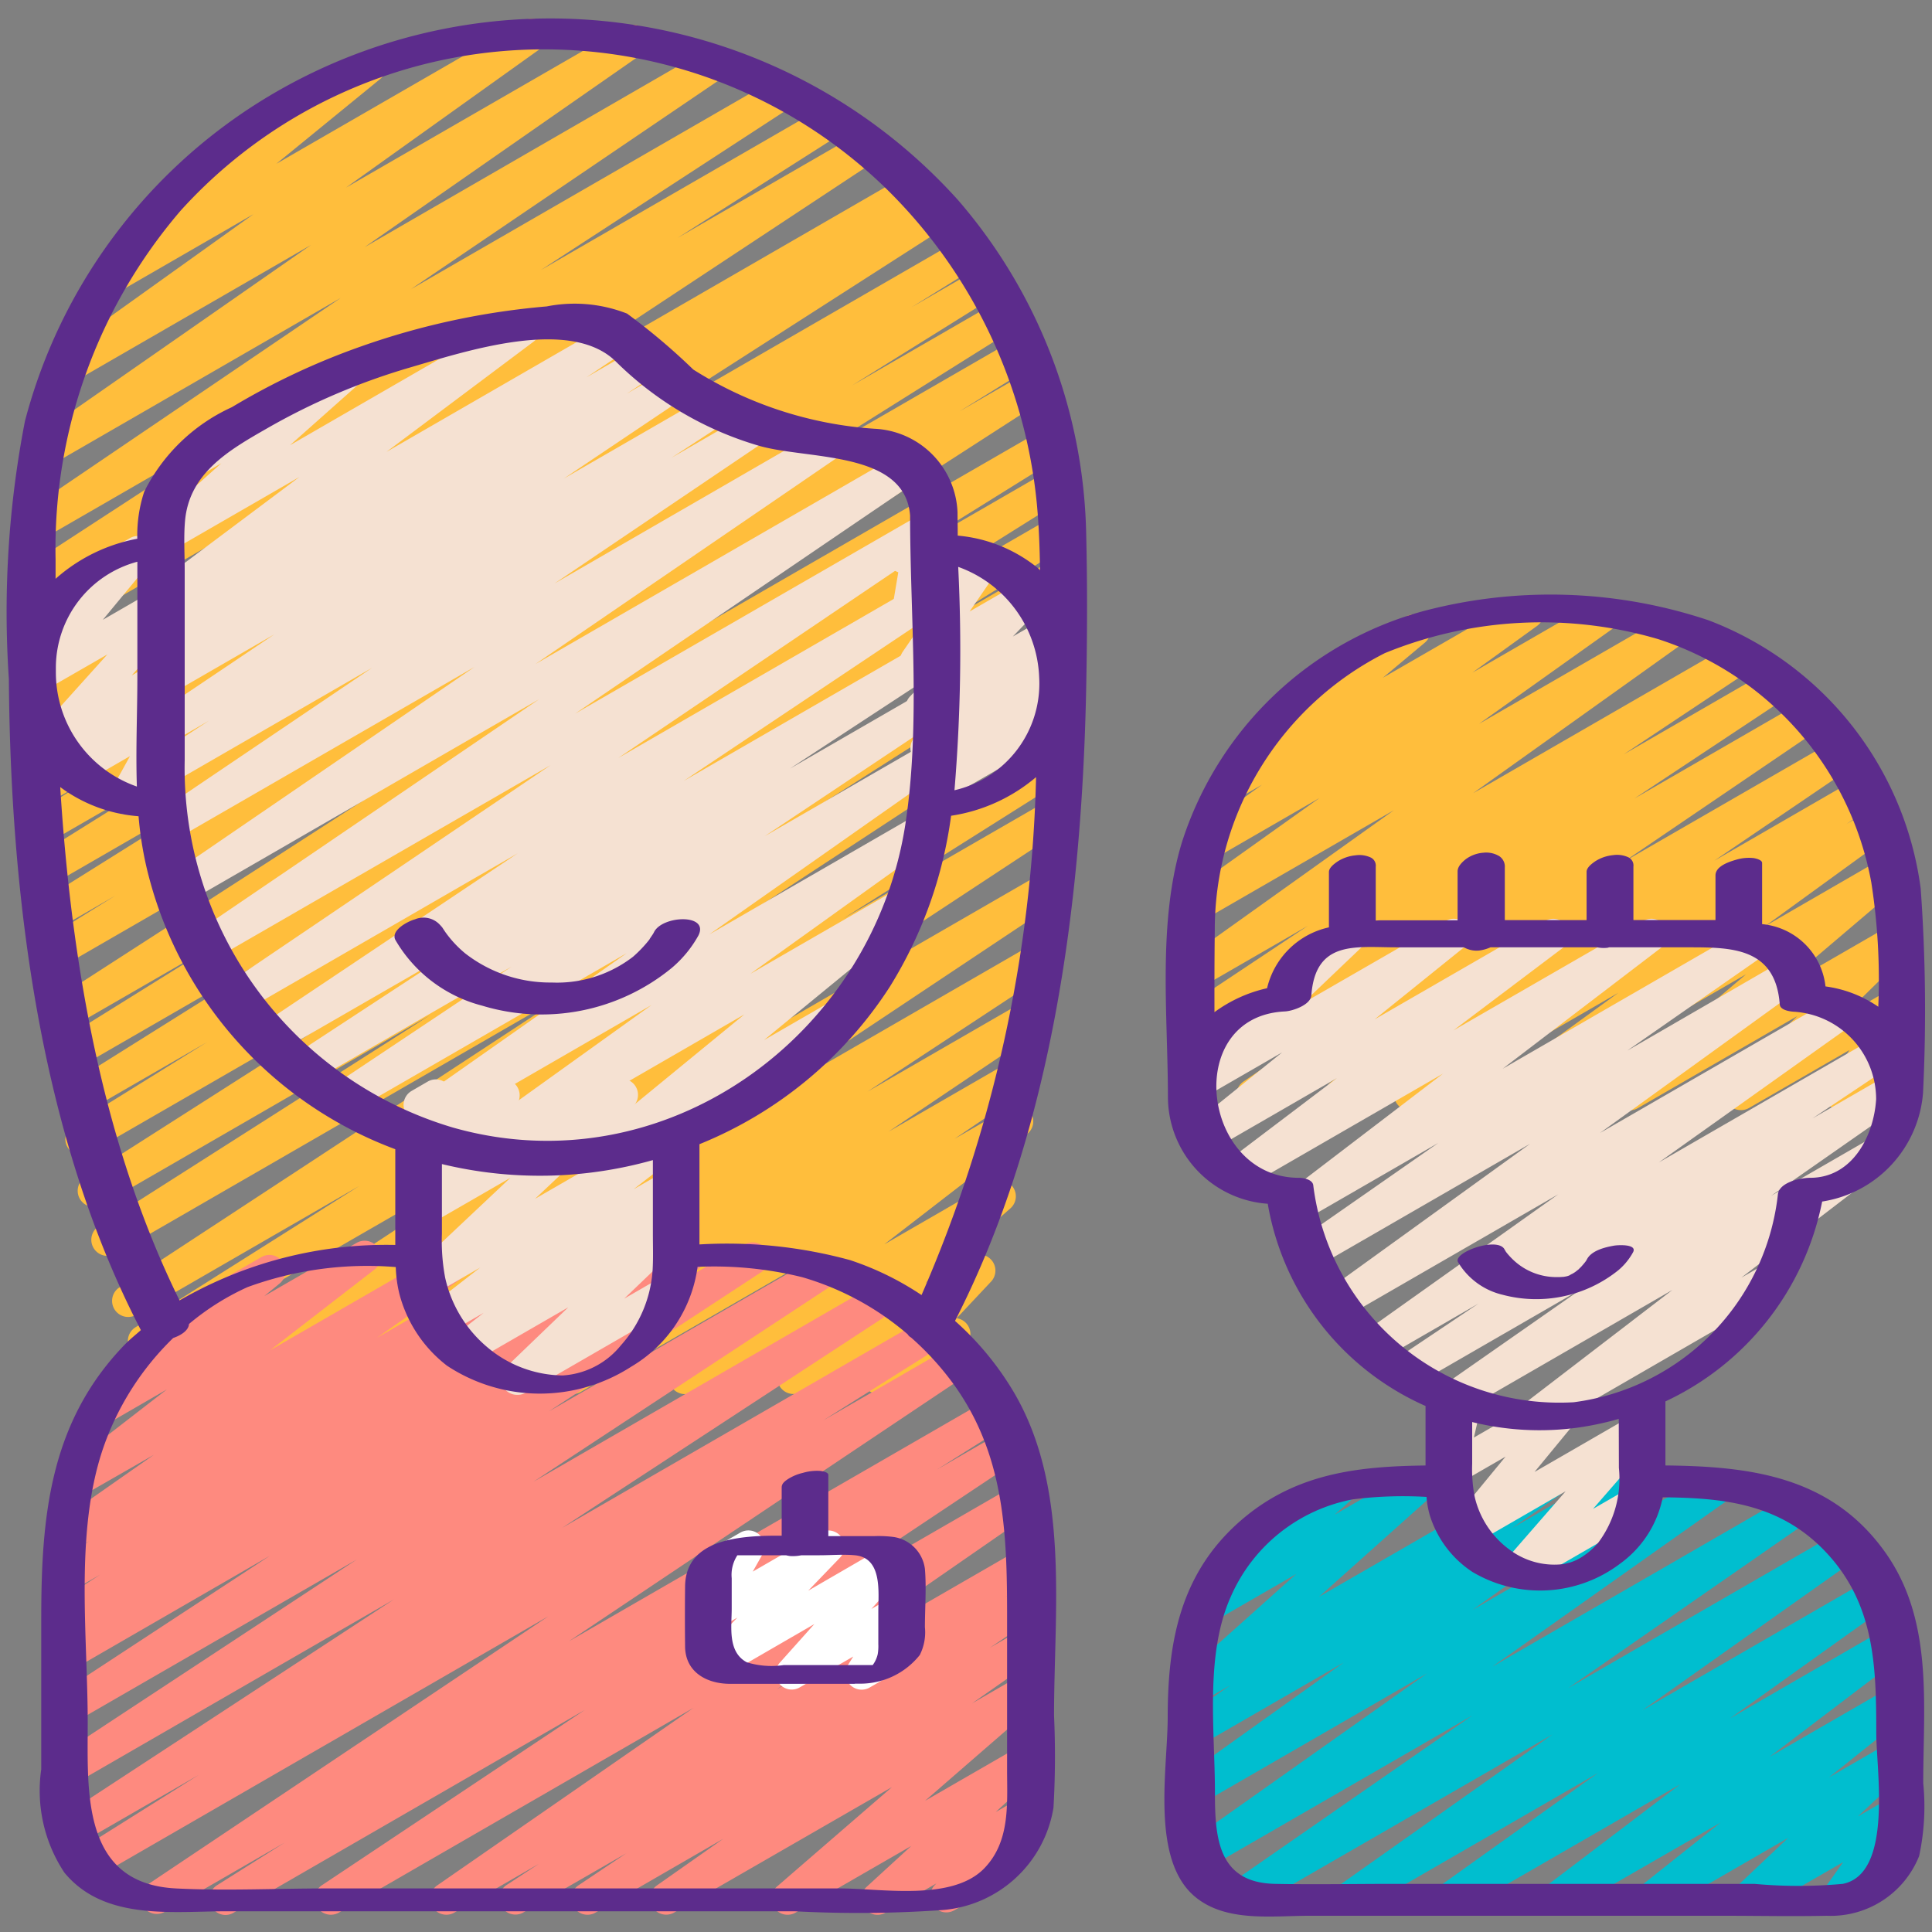
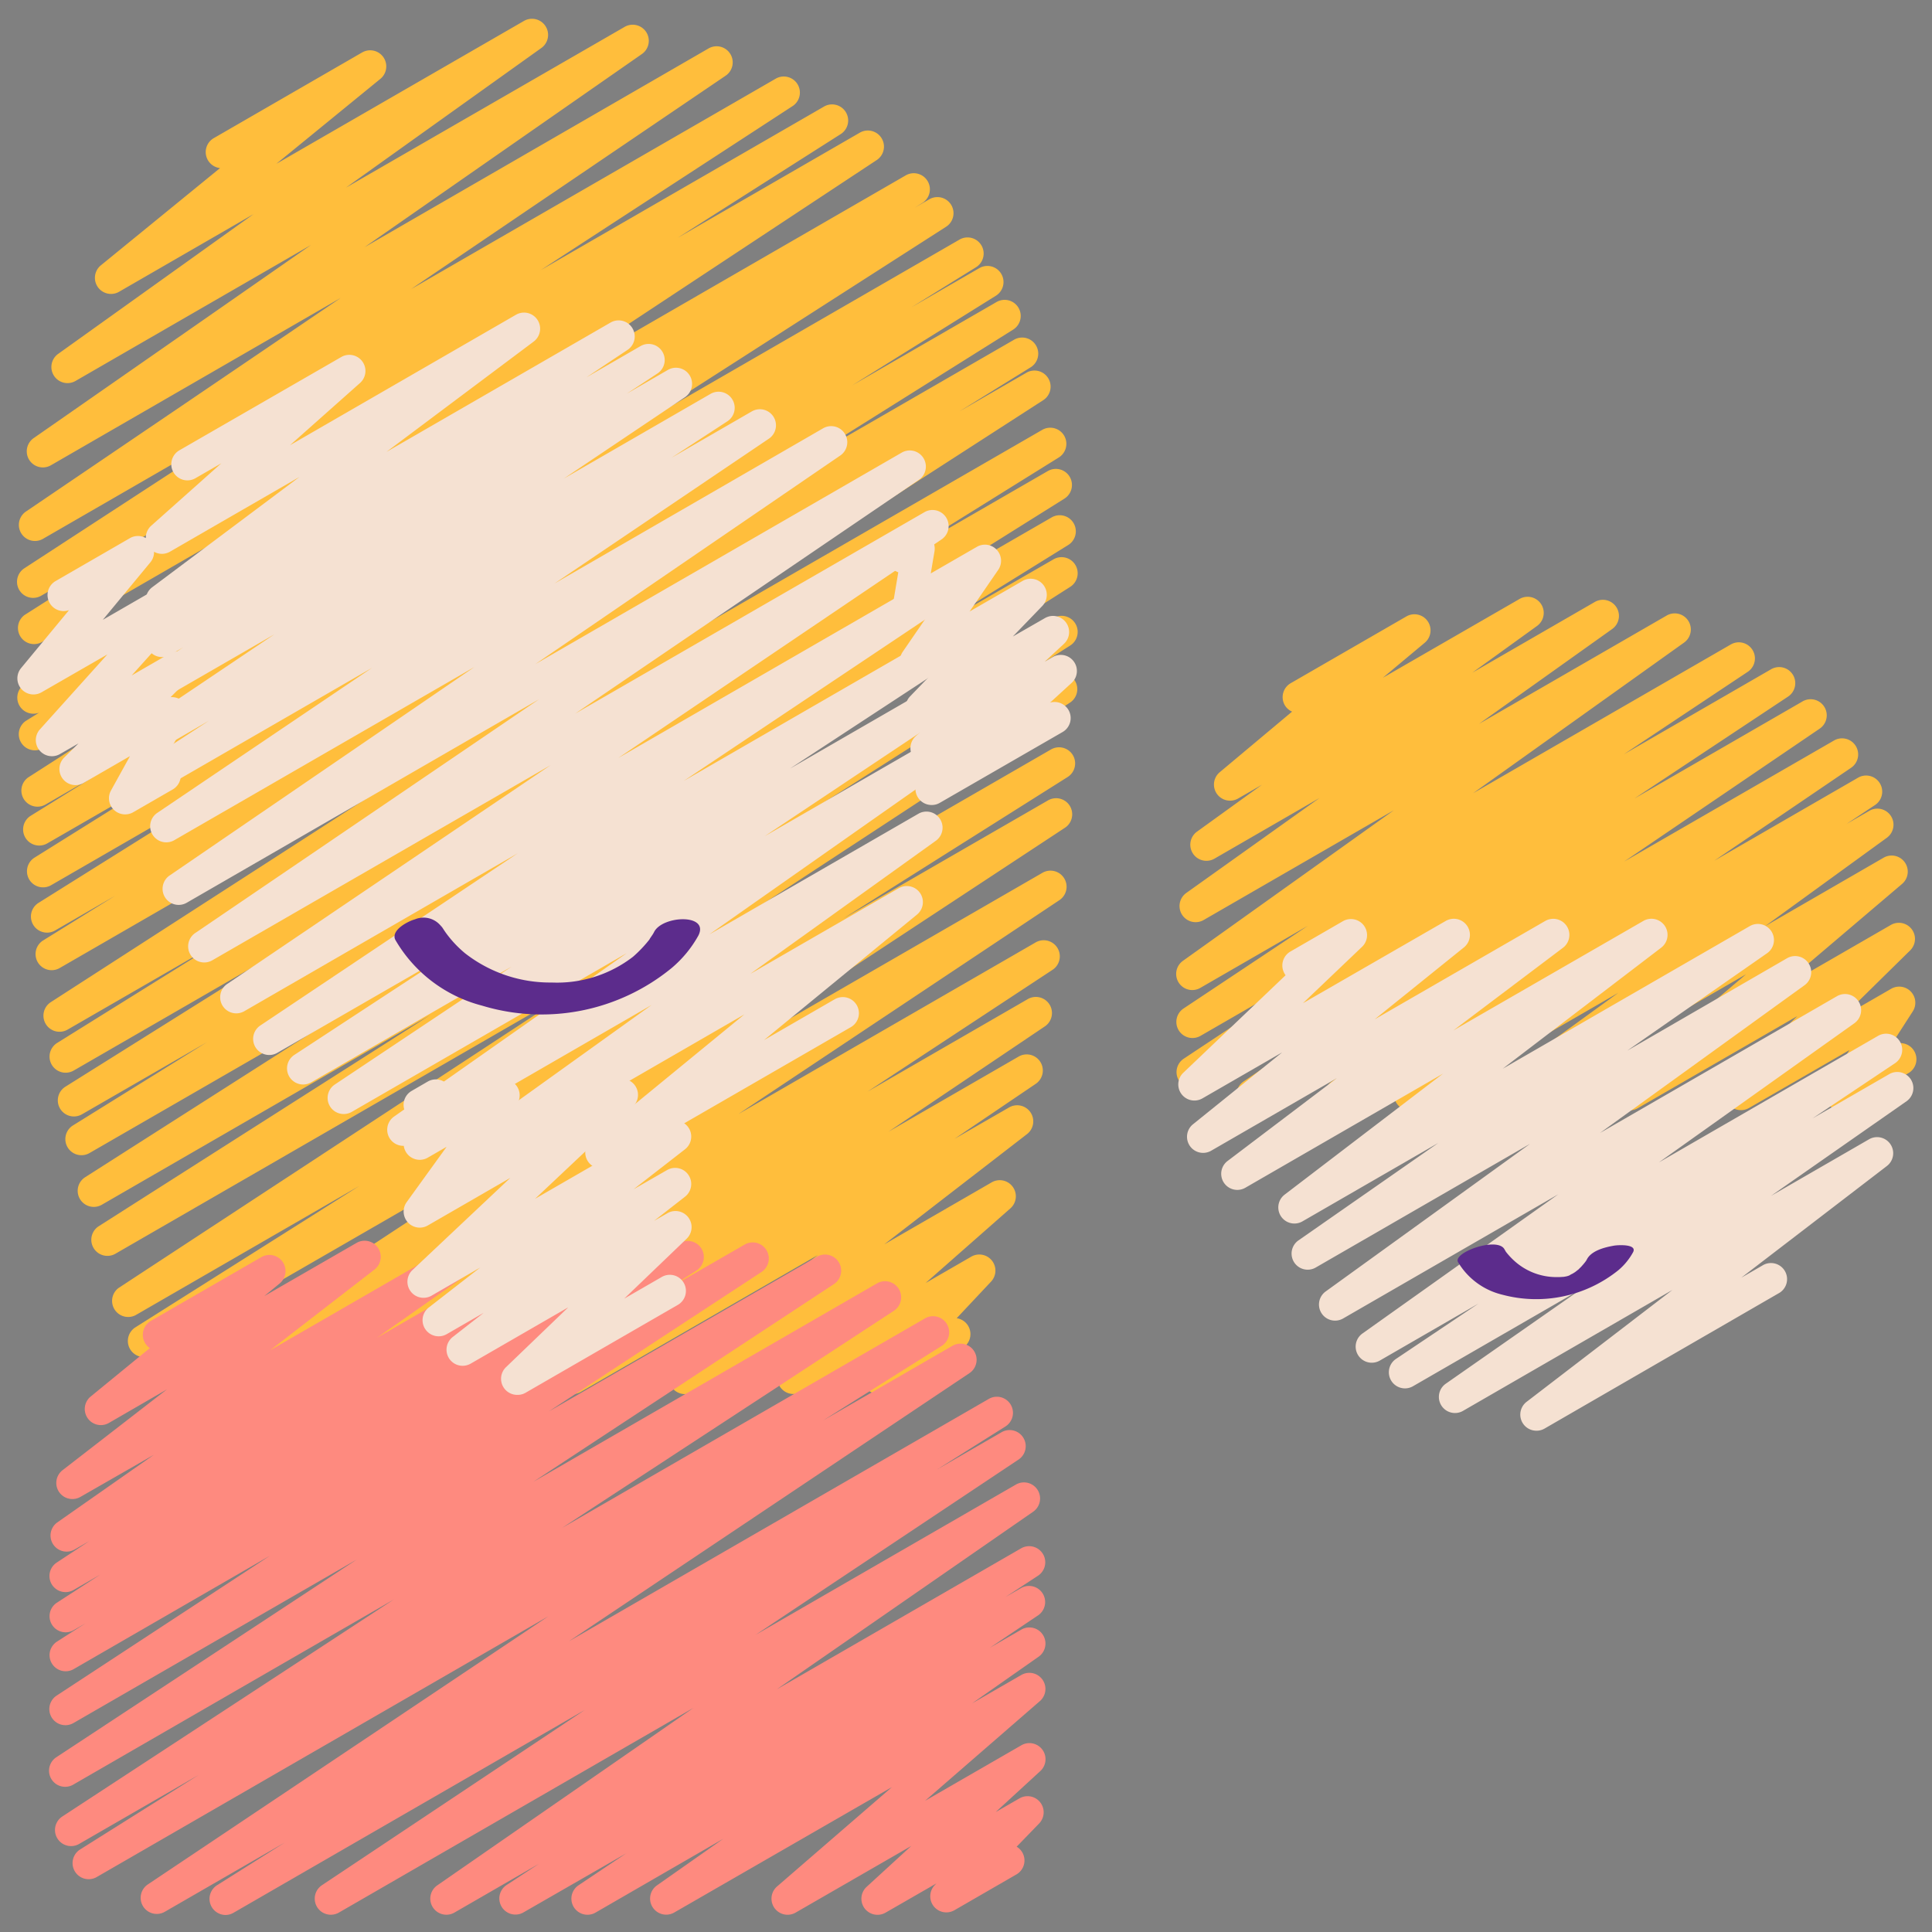
<svg xmlns="http://www.w3.org/2000/svg" version="1.1" width="512" height="512" x="0" y="0" viewBox="0 0 60 60" style="enable-background:new 0 0 512 512" xml:space="preserve" class="">
  <rect x="0" y="0" width="60" height="60" fill="#808080" stroke="none" />
  <g>
    <path fill="#ffbe3c" d="M38.9 34.5a.5.5 0 0 1-.281-.913l6.069-4.125-7.408 4.271a.5.5 0 0 1-.526-.849l4.766-3.16-4.24 2.447a.5.5 0 0 1-.527-.849l3.862-2.569-3.335 1.925a.5.5 0 0 1-.541-.84l6.551-4.677-5.911 3.412a.5.5 0 0 1-.54-.84l4.14-2.951-3.264 1.885a.5.5 0 0 1-.543-.838l2.02-1.458-.739.426a.5.5 0 0 1-.571-.817l2.245-1.88a.491.491 0 0 1-.227-.2.5.5 0 0 1 .183-.682l3.595-2.075a.5.5 0 0 1 .571.816l-1.305 1.091 4.249-2.45a.5.5 0 0 1 .543.838l-2.011 1.452 3.811-2.2a.5.5 0 0 1 .54.839l-4.143 2.951 5.824-3.362a.5.5 0 0 1 .541.84l-6.551 4.677 8.014-4.626a.5.5 0 0 1 .527.848l-3.861 2.57 4.563-2.635a.5.5 0 0 1 .527.85L50.756 24.8l5.224-3.017a.5.5 0 0 1 .532.846l-6.073 4.128L56.952 23a.5.5 0 0 1 .531.847l-4.247 2.885 4.454-2.572a.5.5 0 0 1 .527.85l-.872.579.716-.413a.5.5 0 0 1 .543.837l-3.793 2.754 3.689-2.132a.5.5 0 0 1 .574.813l-3.934 3.344 3.584-2.068a.5.5 0 0 1 .6.789l-2.1 2.065 1.512-.873a.5.5 0 0 1 .67.7L58.7 32.5l.048-.027a.5.5 0 1 1 .5.865L57.4 34.405a.5.5 0 0 1-.67-.7l.707-1.094-3.122 1.8a.5.5 0 0 1-.6-.789l2.1-2.065-4.953 2.859a.5.5 0 0 1-.574-.813l3.936-3.345-7.213 4.163a.5.5 0 0 1-.544-.837l3.791-2.751-6.225 3.593a.5.5 0 0 1-.526-.849l.87-.577-2.477 1.427a.5.5 0 0 1-.531-.847l4.248-2.886-6.47 3.736a.494.494 0 0 1-.247.07zM6.171 43.308a.5.5 0 0 1-.271-.918l12.3-8.09-13.488 7.783a.5.5 0 0 1-.517-.855l6.968-4.4-6.958 4.019A.5.5 0 0 1 3.681 40l14.256-9.35-14.363 8.292a.5.5 0 0 1-.518-.854l10.309-6.567-10.214 5.9a.5.5 0 0 1-.518-.854l11.026-7.035-10.888 6.282a.5.5 0 0 1-.514-.857l4.175-2.594-3.892 2.246a.5.5 0 0 1-.516-.856l7.146-4.479-6.89 3.978a.5.5 0 0 1-.514-.857l4.977-3.1-4.65 2.684a.5.5 0 0 1-.522-.852l13.289-8.573-13.02 7.517a.5.5 0 0 1-.513-.857l2.256-1.4L1.705 28.9a.5.5 0 0 1-.516-.856L7.806 23.9l-6.235 3.6a.5.5 0 0 1-.514-.856l4.481-2.8-4.063 2.344a.5.5 0 0 1-.514-.858l1.965-1.219-1.526.882a.5.5 0 0 1-.519-.853l9.989-6.409-9.551 5.512a.5.5 0 0 1-.513-.857l.41-.254a.5.5 0 0 1-.453-.885l12.011-7.932L1.28 19.951a.5.5 0 0 1-.518-.851l5.049-3.21L1.28 18.5a.5.5 0 0 1-.523-.852l7.83-5.1-7.235 4.176a.5.5 0 0 1-.532-.847l9.765-6.627-9.005 5.2a.5.5 0 0 1-.536-.843l8.616-6-7.318 4.226a.5.5 0 0 1-.541-.839L7.874 6.65 3.7 9.06a.5.5 0 0 1-.566-.821l3.7-3.019a.5.5 0 0 1-.195-.93l4.609-2.662a.5.5 0 0 1 .566.82l-3.233 2.64 7.7-4.443a.5.5 0 0 1 .541.838l-6.079 4.345L19.4.834a.5.5 0 0 1 .536.843l-8.614 6L22 1.507a.5.5 0 0 1 .531.847l-9.768 6.627L24.1 2.438a.5.5 0 0 1 .523.851l-7.83 5.1 8.788-5.074a.5.5 0 0 1 .519.855l-5.057 3.218 5.665-3.271a.5.5 0 0 1 .525.85L15.224 12.9l12.909-7.456a.5.5 0 0 1 .513.858l-.237.147.462-.266a.5.5 0 0 1 .52.853l-9.977 6.4 10.377-5.991a.5.5 0 0 1 .514.858l-2 1.241 2.11-1.218a.5.5 0 0 1 .515.857l-4.466 2.786 4.491-2.593a.5.5 0 0 1 .516.856l-6.627 4.157 6.664-3.847a.5.5 0 0 1 .513.857l-2.232 1.381 2.091-1.207a.5.5 0 0 1 .521.853L19.115 21l13.252-7.65a.5.5 0 0 1 .515.857l-4.993 3.108 4.657-2.689a.5.5 0 0 1 .516.856l-7.156 4.485 6.769-3.907a.5.5 0 0 1 .513.857L29.027 19.5l3.693-2.131a.5.5 0 0 1 .518.855l-11.024 7.033 10.506-6.066a.5.5 0 0 1 .518.855l-10.312 6.569 9.791-5.652a.5.5 0 0 1 .524.85l-14.252 9.343 13.656-7.884a.5.5 0 0 1 .516.856l-6.975 4.4 6.373-3.678a.5.5 0 0 1 .524.85l-12.305 8.1 11.606-6.7a.5.5 0 0 1 .527.848L22.928 34.6l9.222-5.325a.5.5 0 0 1 .526.851L26.944 33.9l4.975-2.872a.5.5 0 0 1 .529.848l-4.854 3.269 4.044-2.334a.5.5 0 0 1 .53.847l-2.527 1.711 1.7-.978a.5.5 0 0 1 .556.828l-4.437 3.427 3.343-1.93a.5.5 0 0 1 .58.807l-2.639 2.323 1.419-.819a.5.5 0 0 1 .614.776l-1.066 1.135a.5.5 0 0 1 .178.927l-2.355 1.359a.5.5 0 0 1-.614-.776l.81-.862-2.841 1.64a.5.5 0 0 1-.58-.808l2.635-2.32-5.423 3.131a.5.5 0 0 1-.555-.829l4.434-3.424-7.372 4.255a.5.5 0 0 1-.53-.846l2.527-1.711-4.433 2.559a.5.5 0 0 1-.529-.847l4.857-3.273-7.14 4.122a.5.5 0 0 1-.525-.85l5.727-3.774-8.015 4.626a.5.5 0 0 1-.528-.848l9.987-6.657-13 7.508a.5.5 0 0 1-.255.068z" data-original="#916953" />
    <path fill="#fe8a7f" d="M7.007 59.471a.5.5 0 0 1-.267-.923l2.112-1.331-3.739 2.158a.5.5 0 0 1-.528-.848l12.448-8.334L2.992 58.3a.5.5 0 0 1-.515-.856l3.7-2.326-3.728 2.152a.5.5 0 0 1-.523-.851l10.3-6.743L2.28 55.42a.5.5 0 0 1-.525-.851l9.324-6.136-8.8 5.079a.5.5 0 0 1-.524-.851l6.628-4.346-6.1 3.524a.5.5 0 0 1-.519-.854l.892-.571-.373.215a.5.5 0 0 1-.522-.852l1.354-.877-.835.481a.5.5 0 0 1-.525-.85l1.022-.674-.461.265a.5.5 0 0 1-.537-.842l3-2.1L2.5 46.486a.5.5 0 0 1-.557-.828l3.24-2.509-1.803 1.043a.5.5 0 0 1-.567-.819l1.84-1.506a.5.5 0 0 1 .033-.846l3.434-1.982a.5.5 0 0 1 .567.819l-.481.394 2.866-1.652a.5.5 0 0 1 .557.828L8.39 41.934l5.779-3.334a.5.5 0 0 1 .537.841l-3 2.106 5.1-2.947a.5.5 0 0 1 .525.849l-1.019.673L18.95 38.6a.5.5 0 0 1 .523.851l-1.356.882 3-1.733a.5.5 0 0 1 .52.853l-.9.575 2.4-1.383a.5.5 0 0 1 .524.85l-6.621 4.341 8.32-4.8a.5.5 0 0 1 .526.851l-9.324 6.133 10.677-6.165a.5.5 0 0 1 .524.851l-10.308 6.745 11.278-6.511a.5.5 0 0 1 .516.856l-3.69 2.32 4.026-2.324a.5.5 0 0 1 .528.848l-12.448 8.334L30.7 43.449a.5.5 0 0 1 .517.856L29.1 45.637l2.01-1.161a.5.5 0 0 1 .528.848l-8.173 5.448 8.084-4.667a.5.5 0 0 1 .535.844l-7.959 5.514 7.595-4.383a.5.5 0 0 1 .523.851l-1.018.667.495-.285a.5.5 0 0 1 .528.847l-1.507 1.013.98-.566a.5.5 0 0 1 .537.842l-2.07 1.451 1.533-.884a.5.5 0 0 1 .577.81l-3.57 3.1 2.993-1.726a.5.5 0 0 1 .589.8l-1.388 1.275.742-.427a.5.5 0 0 1 .609.78l-.7.723a.493.493 0 0 1 .176.178.5.5 0 0 1-.183.683l-1.926 1.112a.5.5 0 0 1-.61-.78l.051-.053-1.581.909a.5.5 0 0 1-.589-.8l1.389-1.272-3.595 2.072a.5.5 0 0 1-.577-.81L27.7 55.5l-6.77 3.9a.5.5 0 0 1-.537-.841l2.071-1.455-3.981 2.3a.5.5 0 0 1-.528-.847l1.493-1-3.206 1.843a.5.5 0 0 1-.523-.85l1.02-.669-2.632 1.519a.5.5 0 0 1-.535-.843l7.962-5.516L10.519 59.4a.5.5 0 0 1-.528-.848l8.174-5.45L7.257 59.4a.5.5 0 0 1-.25.071z" data-original="#9e82ec" class="" />
    <path fill="#f5e1d2" d="M16.061 43.319a.5.5 0 0 1-.347-.86l1.934-1.859-3.029 1.748a.5.5 0 0 1-.557-.828l.959-.749-1.151.664a.5.5 0 0 1-.557-.827l1.6-1.244-1.5.868a.5.5 0 0 1-.593-.8l3.029-2.853-2.565 1.48a.5.5 0 0 1-.655-.725l1.241-1.719-.586.338a.5.5 0 0 1-.723-.592l.209-.624a.5.5 0 0 1 .014-.858l.5-.29a.5.5 0 0 1 .724.593l-.082.245 1.464-.845a.5.5 0 0 1 .655.725L14.8 36.031l4.257-2.458a.5.5 0 0 1 .592.8l-3.03 2.855 4.1-2.365a.5.5 0 0 1 .556.828l-1.6 1.244 1.045-.6a.5.5 0 0 1 .557.827l-.965.753.408-.234a.5.5 0 0 1 .6.793l-1.934 1.856 1.163-.671a.5.5 0 1 1 .5.866l-4.735 2.733a.494.494 0 0 1-.253.061z" data-original="#dbb093" class="" />
-     <path fill="#00becf" d="M41.863 59.471a.5.5 0 0 1-.289-.908l6.642-4.7-9.4 5.424a.5.5 0 0 1-.672-.165.5.5 0 0 1 .137-.679l7.45-5.172-8.287 4.784a.5.5 0 0 1-.539-.841l7.418-5.248-7.043 4.069a.5.5 0 0 1-.541-.84l4.994-3.567-4.454 2.572a.5.5 0 0 1-.536-.843l1.468-1.022-.932.537a.5.5 0 0 1-.583-.806l3.562-3.185-2.582 1.49a.5.5 0 0 1-.582-.807l1.434-1.272a.5.5 0 0 1 .013-.858l2.779-1.6a.5.5 0 0 1 .582.807l-.455.4 2.5-1.44a.5.5 0 0 1 .583.8l-3.566 3.189 6.916-3.99a.5.5 0 0 1 .536.842l-1.458 1.017L50.18 45.6a.5.5 0 0 1 .541.84L45.727 50l7.5-4.33a.5.5 0 0 1 .539.841l-7.42 5.249 9.274-5.355a.5.5 0 0 1 .535.844L48.7 52.427l8.4-4.85a.5.5 0 0 1 .54.841l-6.64 4.7 7.08-4.087a.5.5 0 0 1 .541.84l-4.9 3.5 4.844-2.8a.5.5 0 0 1 .552.831l-4.162 3.16 3.769-2.175a.5.5 0 0 1 .561.823L56.8 55.2l1.925-1.111a.5.5 0 0 1 .593.8L57.7 56.41l1.021-.589a.5.5 0 0 1 .658.722l-.694.979a.5.5 0 0 1 .237.933l-1.614.932a.5.5 0 0 1-.659-.722l.593-.836-2.726 1.571a.5.5 0 0 1-.594-.8l1.612-1.524-4.021 2.324a.5.5 0 0 1-.562-.823l2.486-1.977-4.86 2.8a.5.5 0 0 1-.553-.831l4.164-3.161-6.916 3.992a.5.5 0 0 1-.541-.84l4.9-3.5-7.518 4.34a.493.493 0 0 1-.25.071z" data-original="#48a2c1" class="" />
-     <path fill="#f5e1d2" d="M47.125 49.293a.5.5 0 0 1-.377-.828l1.875-2.152-2.857 1.65a.5.5 0 0 1-.636-.75l1.626-1.976-1.476.852a.5.5 0 0 1-.737-.544l.307-1.345a.486.486 0 0 1-.252-.216.5.5 0 0 1 .182-.682l.506-.292a.5.5 0 0 1 .737.544l-.25 1.091 2.873-1.658a.5.5 0 0 1 .636.75l-1.626 1.976 3.065-1.769a.5.5 0 0 1 .627.761l-1.875 2.155 1.117-.644a.5.5 0 0 1 .5.865l-3.715 2.145a.5.5 0 0 1-.25.067z" data-original="#dbb093" class="" />
    <path fill="#f5e1d2" d="M47.714 44.432a.5.5 0 0 1-.3-.9l4.524-3.471-6.51 3.759a.5.5 0 0 1-.536-.842l4.217-2.945-5.226 3.017a.5.5 0 0 1-.529-.848l2.561-1.718-3.066 1.771a.5.5 0 0 1-.54-.84l6.083-4.324-6.681 3.856a.5.5 0 0 1-.543-.838l6.352-4.588-6.66 3.844a.5.5 0 0 1-.536-.843l4.344-3.027-4.223 2.438a.5.5 0 0 1-.553-.83l4.923-3.761-6.142 3.546a.5.5 0 0 1-.552-.831l3.4-2.576-3.911 2.258a.5.5 0 0 1-.563-.822l2.771-2.234-2.475 1.428a.5.5 0 0 1-.595-.795l3.177-3.029a.32.32 0 0 1-.034-.053.5.5 0 0 1 .182-.682l1.632-.943a.5.5 0 0 1 .595.795l-1.836 1.751L44.9 28.6a.5.5 0 0 1 .564.822l-2.773 2.235 5.3-3.057a.5.5 0 0 1 .552.831L45.137 32l5.9-3.4a.5.5 0 0 1 .554.83l-4.925 3.761 7.677-4.431a.5.5 0 0 1 .536.843l-4.343 3.026 4.964-2.871a.5.5 0 0 1 .543.838l-6.354 4.59 7.368-4.253a.5.5 0 0 1 .54.839l-6.08 4.328 6.807-3.93a.5.5 0 0 1 .529.848l-2.563 1.714 2.389-1.378a.5.5 0 0 1 .536.842L55 37.139l3.046-1.758a.5.5 0 0 1 .555.829l-4.524 3.47.654-.377a.5.5 0 1 1 .5.865l-7.267 4.2a.493.493 0 0 1-.25.064z" data-original="#f3c7a4" class="" />
-     <path fill="#ffffff" d="M24.589 52.471a.5.5 0 0 1-.372-.834l1.073-1.2-2.765 1.6a.5.5 0 0 1-.61-.779l.984-1.022-.62.359a.5.5 0 0 1-.684-.68l.424-.745a.5.5 0 0 1-.338-.24.5.5 0 0 1 .183-.684l1.128-.65a.5.5 0 0 1 .685.68l-.3.532 2.1-1.212a.5.5 0 0 1 .61.779L25.1 49.4l2.416-1.4a.5.5 0 0 1 .622.767l-1.075 1.2.658-.379a.494.494 0 0 1 .609.085.5.5 0 0 1 .066.611l-.351.567a.5.5 0 0 1 .09.907l-1.123.647a.5.5 0 0 1-.675-.7l.161-.26-1.659.957a.49.49 0 0 1-.25.069z" data-original="#ffffff" />
    <path fill="#f5e1d2" d="M28.931 25a.5.5 0 0 1-.338-.869l.63-.576-.2.112a.5.5 0 0 1-.589-.8l.605-.555-.167.095a.5.5 0 0 1-.609-.78l.915-.947-.48.276a.5.5 0 0 1-.662-.716l.89-1.294-.439.253a.5.5 0 0 1-.743-.515l.153-.911a.5.5 0 0 1-.086-.9l.468-.27a.5.5 0 0 1 .743.515l-.116.69 1.434-.827a.5.5 0 0 1 .662.715l-.89 1.294 1.649-.951a.5.5 0 0 1 .609.78l-.916.949 1-.574a.5.5 0 0 1 .589.8l-.6.556.255-.147a.5.5 0 0 1 .588.8l-.676.618a.5.5 0 0 1 .574.23.5.5 0 0 1-.183.682l-3.815 2.2a.489.489 0 0 1-.255.067zM3.885 25.291a.5.5 0 0 1-.438-.742l.59-1.067-1.449.837a.5.5 0 0 1-.6-.787l.45-.445-.576.331a.5.5 0 0 1-.622-.767l2.094-2.327L1.29 21.5a.5.5 0 0 1-.636-.751l1.489-1.8a.5.5 0 0 1-.6-.221.5.5 0 0 1 .183-.682l2.308-1.333a.5.5 0 0 1 .636.751l-1.477 1.785 2.368-1.367a.5.5 0 0 1 .622.766l-2.094 2.329 1.18-.681a.5.5 0 0 1 .6.787l-.572.568a.529.529 0 0 1 .4.142.5.5 0 0 1 .087.6l-.659 1.191a.5.5 0 0 1 .237.934l-1.227.708a.5.5 0 0 1-.25.065z" data-original="#dbb093" class="" />
    <path fill="#f5e1d2" d="M18.677 36.291a.5.5 0 0 1-.318-.887l4.757-3.9-8.1 4.678a.5.5 0 0 1-.541-.839l5.761-4.132-7.464 4.309a.5.5 0 0 1-.537-.842l7.23-5.078-8.551 4.936a.5.5 0 0 1-.527-.848l5.5-3.669-6.234 3.6a.5.5 0 0 1-.524-.85l4.722-3.093L8.606 32.7a.5.5 0 0 1-.528-.848l8-5.352-8.5 4.909a.5.5 0 0 1-.53-.846l10.051-6.8-10.511 6.063a.5.5 0 0 1-.531-.846l10.683-7.263L5.8 28.035a.5.5 0 0 1-.532-.846l9.465-6.474-9.322 5.379a.5.5 0 0 1-.53-.847l6.672-4.506-6.273 3.621a.5.5 0 0 1-.522-.851l1.73-1.128-1.208.7a.5.5 0 0 1-.529-.848l3.77-2.535-3.241 1.87a.5.5 0 0 1-.525-.85l.932-.614-.407.235a.5.5 0 0 1-.527-.849l1.3-.869-.777.448a.5.5 0 0 1-.55-.833L9.3 14.812l-4.021 2.321a.5.5 0 0 1-.583-.806l2.177-1.939-.806.465a.5.5 0 0 1-.5-.866l5.032-2.9a.5.5 0 0 1 .583.806l-2.176 1.934 7.018-4.052a.5.5 0 0 1 .55.833L12 14.035l6.972-4.024a.5.5 0 0 1 .527.848l-1.291.862 1.678-.969a.5.5 0 0 1 .525.851l-.946.623 1.277-.738a.5.5 0 0 1 .529.848l-3.763 2.528 4.557-2.631a.5.5 0 0 1 .523.852l-1.737 1.133 2.5-1.443a.5.5 0 0 1 .53.847l-6.662 4.5 8.346-4.822a.5.5 0 0 1 .533.845l-9.471 6.479 11.388-6.574a.5.5 0 0 1 .531.845l-10.684 7.268L28.72 15.9a.5.5 0 0 1 .53.846L19.2 23.541l9.516-5.494a.5.5 0 0 1 .528.849l-8.012 5.358 7.484-4.32a.5.5 0 0 1 .524.85l-4.707 3.086 4.187-2.417a.5.5 0 0 1 .527.849l-5.5 3.668 4.973-2.87a.5.5 0 0 1 .537.841l-7.231 5.079 6.5-3.751a.5.5 0 0 1 .541.839L23.3 30.245l4.614-2.663a.5.5 0 0 1 .567.819l-4.754 3.9 2.2-1.27a.5.5 0 0 1 .5.866l-7.5 4.329a.491.491 0 0 1-.25.065z" data-original="#f3c7a4" class="" />
    <g fill="#262626">
-       <path d="M29.755 6.216A17.033 17.033 0 0 0 8.239 3.054 16.683 16.683 0 0 0 .775 13.077a31.094 31.094 0 0 0-.5 8.006c.05 6.758.955 14.168 4.1 20.225-.171.153-.347.29-.512.462-2.329 2.413-2.582 5.349-2.582 8.5v4.676A4.606 4.606 0 0 0 2 58.156c1.237 1.5 3.341 1.2 5.074 1.2h17.6a37.622 37.622 0 0 0 4.543-.034 3.8 3.8 0 0 0 3.5-3.185 27.8 27.8 0 0 0 .017-2.858c0-3.317.5-7.082-1.257-10.057a9.311 9.311 0 0 0-1.818-2.2c3.028-5.912 3.936-13.017 4.072-19.588.034-1.637.041-3.282 0-4.919a16.342 16.342 0 0 0-3.976-10.299zM13.724 36.151a12.937 12.937 0 0 0 6.552-.123v2.3c0 .361.013.726-.007 1.087a3.87 3.87 0 0 1-.985 2.363 2.521 2.521 0 0 1-1.811.938 3.687 3.687 0 0 1-2.349-.885 3.917 3.917 0 0 1-1.3-2.155 6.157 6.157 0 0 1-.1-1.362zm.345-1.133a11.64 11.64 0 0 1-8.333-11.409V17.7c0-.5-.034-1.018.01-1.52.13-1.488 1.365-2.2 2.54-2.872a20.367 20.367 0 0 1 4.44-1.893c1.742-.508 4.981-1.584 6.4-.187a10.487 10.487 0 0 0 4.425 2.61c1.5.446 4.557.14 4.713 2.174 0 3.137.33 6.47-.146 9.58-1.009 6.586-7.483 11.29-14.049 9.426zm15.689-17.413a3.792 3.792 0 0 1 2.514 3.421 3.4 3.4 0 0 1-2.63 3.516 52.437 52.437 0 0 0 .116-6.937zM5.615 6.536a15.216 15.216 0 0 1 22.031-.554 15.847 15.847 0 0 1 4.554 9.661c.065.682.088 1.373.1 2.065-.024-.02-.042-.045-.066-.065a4.581 4.581 0 0 0-2.491-1.009c0-.24-.006-.48-.006-.719a2.707 2.707 0 0 0-2.585-2.6 12.02 12.02 0 0 1-5.621-1.838 19.662 19.662 0 0 0-2.059-1.739 4.46 4.46 0 0 0-2.493-.222 23.188 23.188 0 0 0-5.722 1.227A21.941 21.941 0 0 0 7.2 12.646a5.656 5.656 0 0 0-2.721 2.624 4.323 4.323 0 0 0-.215 1.461 5.275 5.275 0 0 0-2.538 1.244v-.6A16.121 16.121 0 0 1 5.615 6.536zm-3.88 14.34v-.174a3.409 3.409 0 0 1 2.531-3.257V21c0 1.13-.054 2.284-.015 3.427a3.754 3.754 0 0 1-2.516-3.551zm.135 3.567a4.664 4.664 0 0 0 2.433.906 11.162 11.162 0 0 0 .237 1.541 12.363 12.363 0 0 0 7.736 8.8v2.973a12.822 12.822 0 0 0-6.7 1.723C3.179 35.52 2.213 29.889 1.87 24.443zm29.406 26.4v4.1c0 1.07.106 2.244-.714 3.085-1 1.023-3.191.619-4.468.619H10.129c-1.548 0-3.12.079-4.667 0-2.936-.15-2.738-3.009-2.738-5.142 0-2.686-.4-5.835.445-8.428a8.722 8.722 0 0 1 2.21-3.525c.272-.091.483-.253.49-.434a7.84 7.84 0 0 1 1.822-1.147 10.83 10.83 0 0 1 4.6-.621 4.029 4.029 0 0 0 .109.82 4.132 4.132 0 0 0 1.482 2.243 5.231 5.231 0 0 0 5.722.03 4.261 4.261 0 0 0 2.06-3.1 11.448 11.448 0 0 1 3.252.322 8.771 8.771 0 0 1 3.272 1.772.265.265 0 0 0 .105.1A8.929 8.929 0 0 1 29.624 43c1.716 2.386 1.652 5.068 1.652 7.844zM26.4 39.134a14.507 14.507 0 0 0-4.678-.487v-3.113a12.7 12.7 0 0 0 5.915-4.894 13.407 13.407 0 0 0 1.9-5.306 5.291 5.291 0 0 0 2.639-1.2 42.826 42.826 0 0 1-3.557 16.085 9.138 9.138 0 0 0-2.219-1.085zM56.589 37.315a3.711 3.711 0 0 0 3.134-3.392v-.007a52.642 52.642 0 0 0-.074-6.319 10.359 10.359 0 0 0-6.59-8.334 15.474 15.474 0 0 0-8.824-.293 10.874 10.874 0 0 0-7.525 7.175c-.766 2.5-.439 5.361-.439 7.939a3.332 3.332 0 0 0 3.1 3.3 8.419 8.419 0 0 0 4.9 6.28v1.848c-2.05.027-3.984.224-5.673 1.655-1.929 1.633-2.334 3.781-2.334 6.165 0 1.587-.54 4.424.855 5.578.96.794 2.384.586 3.545.586h12.88c1.062 0 2.127.023 3.188 0a2.954 2.954 0 0 0 2.868-1.854 7.3 7.3 0 0 0 .128-2.264c0-2.443.322-5.05-1.174-7.16-1.683-2.374-4.2-2.68-6.833-2.707v-1.989a8.729 8.729 0 0 0 4.868-6.207zm-18.863-8.4a9.632 9.632 0 0 1 5.28-8.631 12.844 12.844 0 0 1 8.494-.434 9.783 9.783 0 0 1 6.614 7.55 19.583 19.583 0 0 1 .218 3.865 3.793 3.793 0 0 0-1.64-.631 2.181 2.181 0 0 0-1.968-1.934v-1.9c0-.1-.212-.144-.268-.152a1.365 1.365 0 0 0-.535.051c-.226.065-.645.2-.645.489v1.385h-2.549v-1.66a.282.282 0 0 0-.155-.288.842.842 0 0 0-.482-.067 1.24 1.24 0 0 0-.548.19c-.1.069-.269.191-.269.327v1.5h-2.54v-1.633a.388.388 0 0 0-.173-.354.785.785 0 0 0-.492-.106 1.05 1.05 0 0 0-.546.2c-.11.088-.255.224-.255.378v1.521h-2.4c-.047 0-.095.006-.142.007v-1.669a.282.282 0 0 0-.155-.288.842.842 0 0 0-.482-.067 1.24 1.24 0 0 0-.548.19c-.1.069-.269.191-.269.327V28.8a2.53 2.53 0 0 0-1.921 1.89 4.357 4.357 0 0 0-1.634.744c-.001-.84-.001-1.679.01-2.518zm3.058 7.89c-.026-.178-.31-.227-.445-.227-3.024 0-3.626-5.016-.435-5.167.234-.011.8-.2.821-.5.128-1.721 1.383-1.491 2.63-1.491h2.108a.8.8 0 0 0 .469.1 1.248 1.248 0 0 0 .356-.1h3.318a.992.992 0 0 0 .3.015c.023 0 .046-.011.069-.015h2.479c1.327 0 2.687.011 2.818 1.773.013.181.321.221.445.227a2.724 2.724 0 0 1 2.548 2.719c-.072 1.144-.739 2.439-2.05 2.439-.281 0-.95.131-1 .509a7.322 7.322 0 0 1-6.344 6.461 7.7 7.7 0 0 1-8.087-6.742zm17.485 17.02c0 1.14.528 4.367-1.041 4.68a14.938 14.938 0 0 1-2.741 0H43.259c-1.22 0-2.442.024-3.662 0-1.772-.034-1.866-1.431-1.866-2.836 0-1.931-.315-4.264.488-6.073a5.183 5.183 0 0 1 3.793-3.032 12.483 12.483 0 0 1 2.29-.076 2.837 2.837 0 0 0 .1.565 3.26 3.26 0 0 0 1.324 1.764 4.115 4.115 0 0 0 4.589-.257 3.342 3.342 0 0 0 1.323-2.06c1.86.018 3.618.186 5.038 1.673 1.548 1.618 1.593 3.571 1.593 5.652zm-7.993-8.241a3.311 3.311 0 0 1-.642 2.327 2.26 2.26 0 0 1-.476.421 1.433 1.433 0 0 1-.327.168l-.061.022c-.064.017-.258.062-.173.047a2.319 2.319 0 0 1-1.7-.431 2.82 2.82 0 0 1-1.1-1.657 4.508 4.508 0 0 1-.077-1.024v-1.294a8.737 8.737 0 0 0 3.259.176 9.278 9.278 0 0 0 1.293-.274z" fill="#5c2c8c" data-original="#262626" class="" />
-       <path d="M27.718 47.728a3.682 3.682 0 0 0-.555-.023h-1.439v-1.9c0-.094-.216-.121-.26-.125a1.547 1.547 0 0 0-.533.062 1.489 1.489 0 0 0-.492.213c-.083.062-.163.125-.163.238v1.5c-1.307-.011-2.988.1-3 1.579a82.729 82.729 0 0 0 0 1.864c.009.8.68 1.157 1.4 1.157h3.854c.012 0 .024-.005.036-.005h.12a2.363 2.363 0 0 0 1.879-.891 1.563 1.563 0 0 0 .159-.862c0-.6.05-1.218 0-1.813a1.149 1.149 0 0 0-1.006-.994zm-4.528 3.895c-.6-.324-.466-1.1-.466-1.668v-.941a1.11 1.11 0 0 1 .176-.714h1.51a.974.974 0 0 0 .127.024 1.315 1.315 0 0 0 .351-.024h.57c.358 0 .734-.034 1.091 0 .861.078.728 1.149.728 1.751v1.012a1.474 1.474 0 0 1-.019.311.9.9 0 0 1-.143.319c0 .007-.012.012-.017.018h-2.764a2.588 2.588 0 0 1-1.144-.088zM13.673 28.705c-.01-.019-.007-.014 0 0z" fill="#5c2c8c" data-original="#262626" class="" />
      <path d="M20.314 28.943a.707.707 0 0 1-.043.076c-.02.031-.1.143-.1.155a3.965 3.965 0 0 1-.512.539 3.863 3.863 0 0 1-2.524.8 4.293 4.293 0 0 1-2.692-.908 3.452 3.452 0 0 1-.57-.6c-.053-.07-.1-.145-.148-.217a.926.926 0 0 1-.049-.085l.051.1a.692.692 0 0 0-.843-.251c-.2.052-.76.334-.605.639a4.385 4.385 0 0 0 2.689 2.039 6.372 6.372 0 0 0 5.888-1.165 3.607 3.607 0 0 0 .833-1.011c.347-.687-1.113-.626-1.375-.111zM50.718 38.886c.134-.263-.5-.221-.6-.2-.278.049-.7.152-.839.432l-.016.029-.03.042c-.04.052-.082.1-.126.149-.028.029-.058.056-.084.085-.038.028-.074.059-.113.087l-.075.046a.546.546 0 0 0-.094.052l-.045.017-.055.015-.089.015h-.017l-.1.006h-.13a1.942 1.942 0 0 1-1.223-.457 2.225 2.225 0 0 1-.3-.31l-.017-.022a.269.269 0 0 0-.017-.03l-.022-.038c-.206-.408-1.6.085-1.448.388a2.2 2.2 0 0 0 1.382 1.017 4.068 4.068 0 0 0 3.6-.762 1.949 1.949 0 0 0 .458-.561z" fill="#5c2c8c" data-original="#262626" class="" />
    </g>
  </g>
</svg>